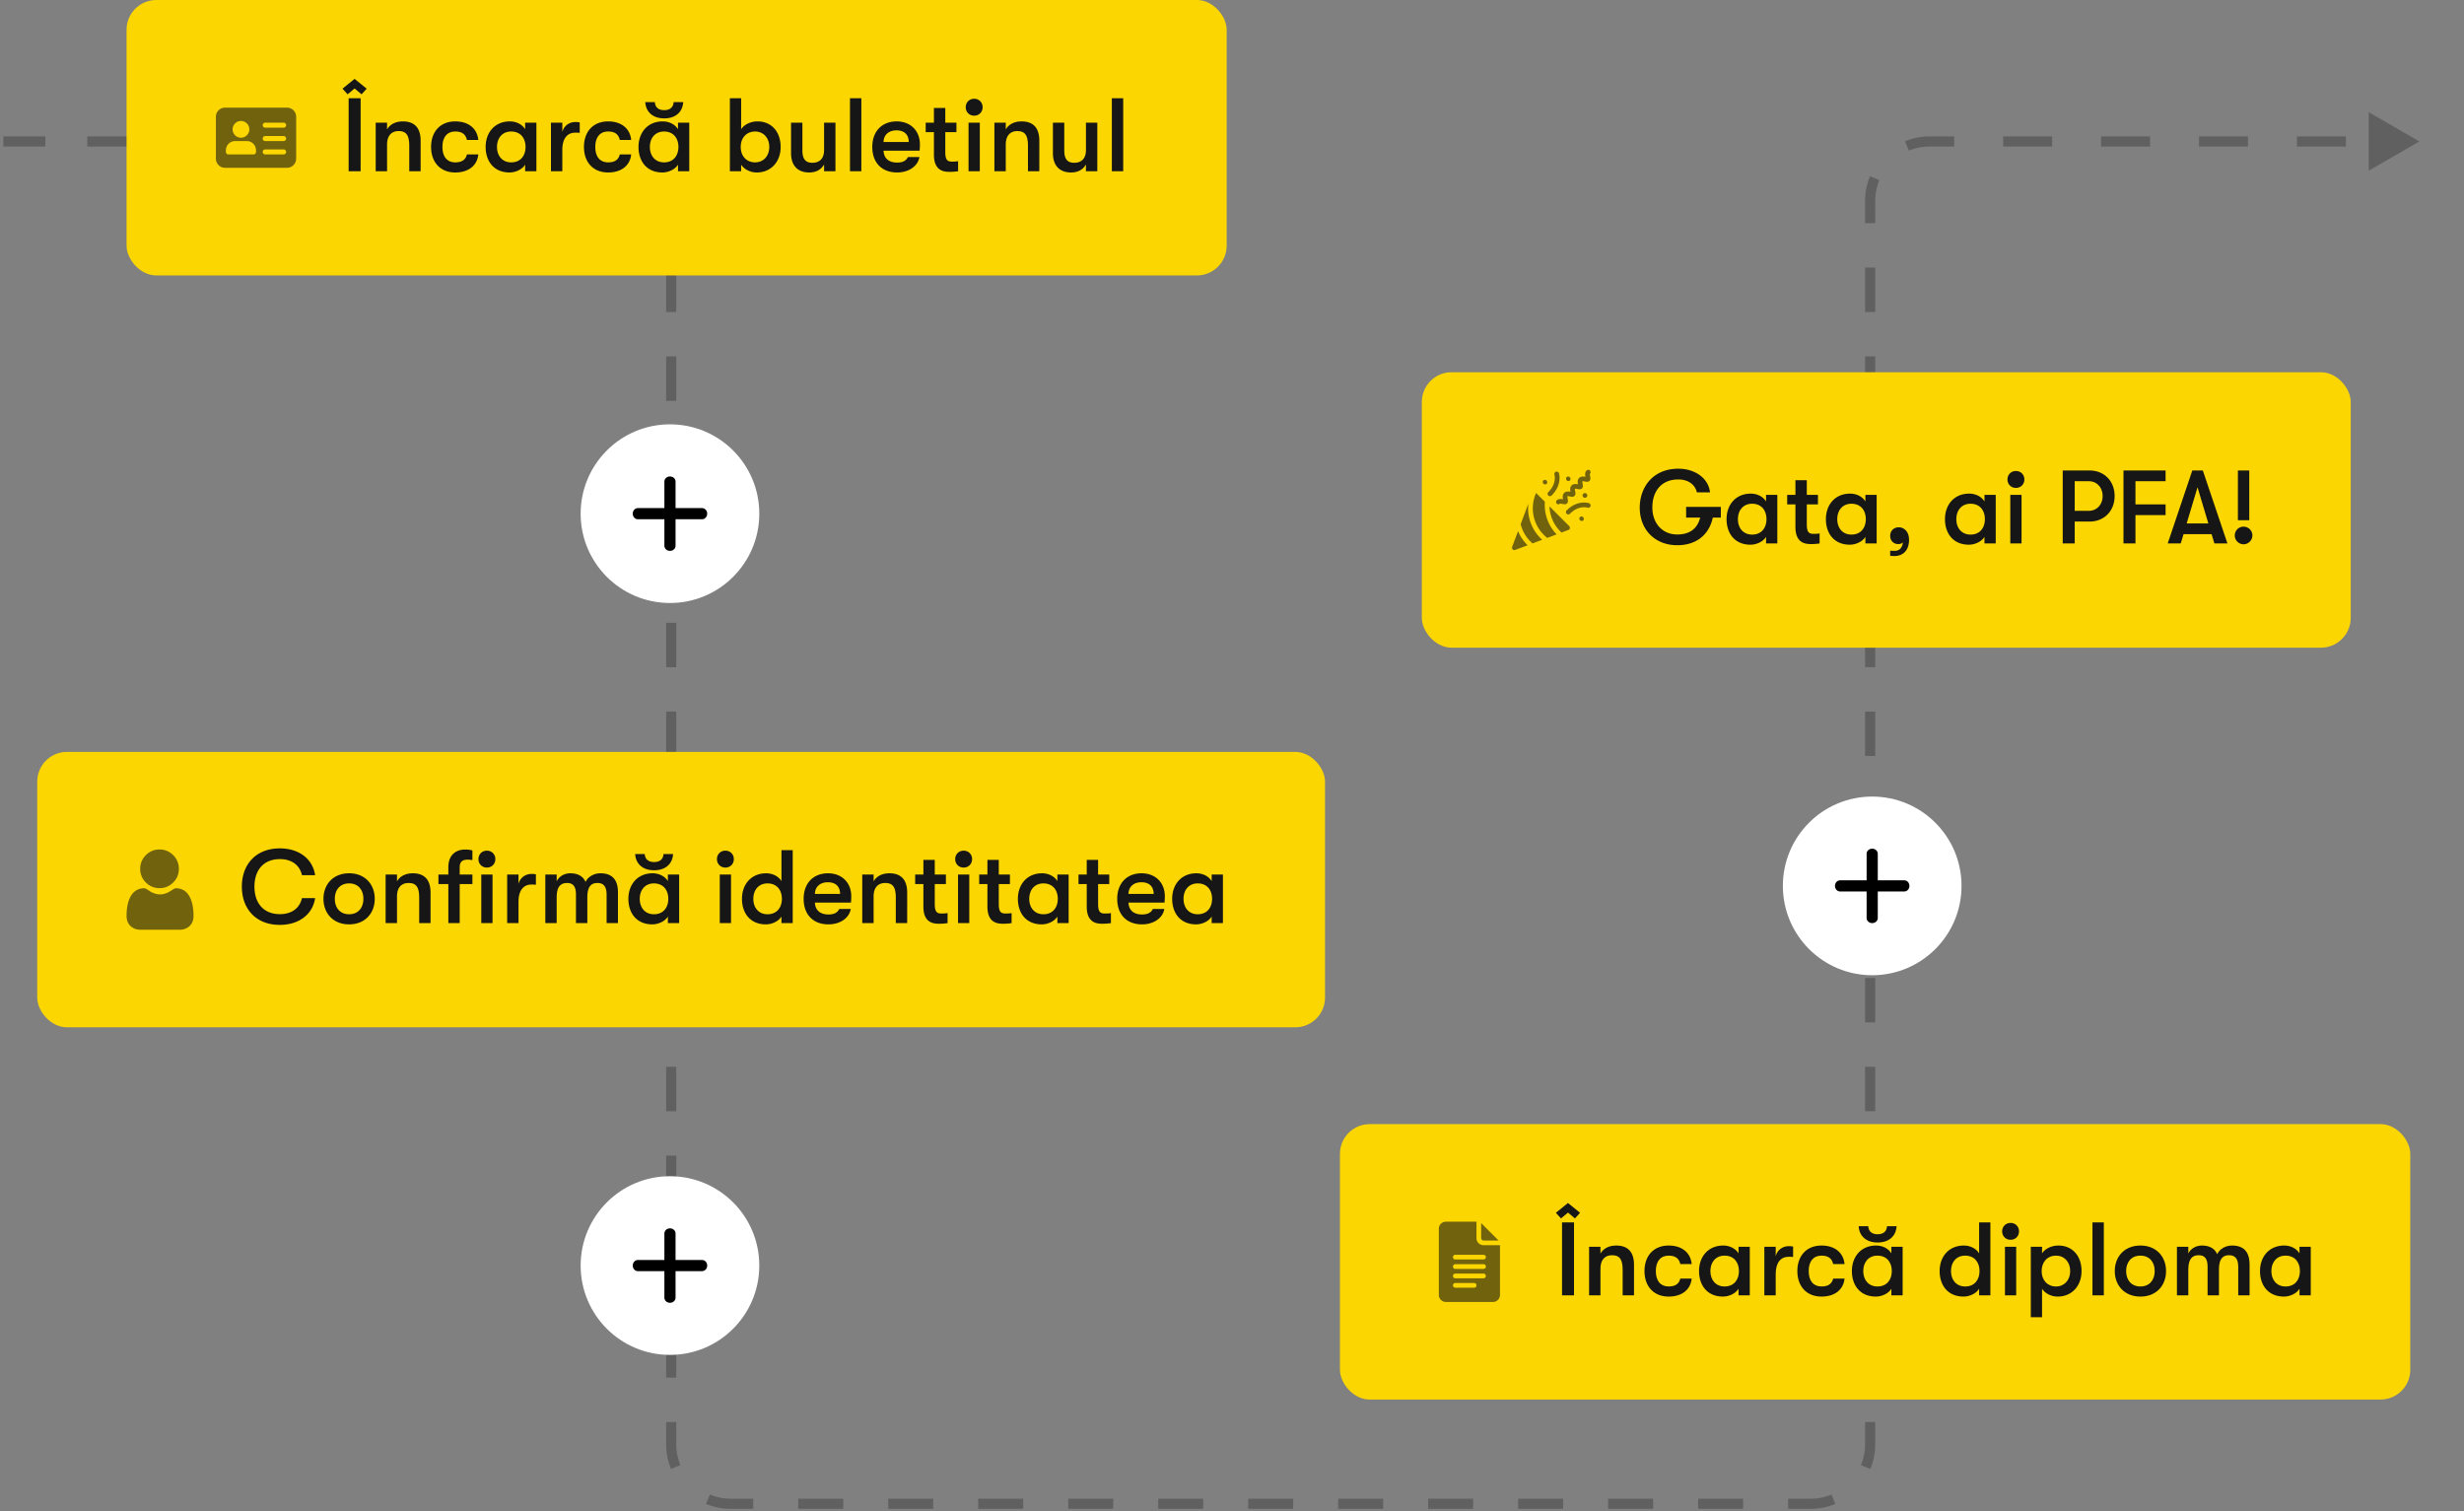
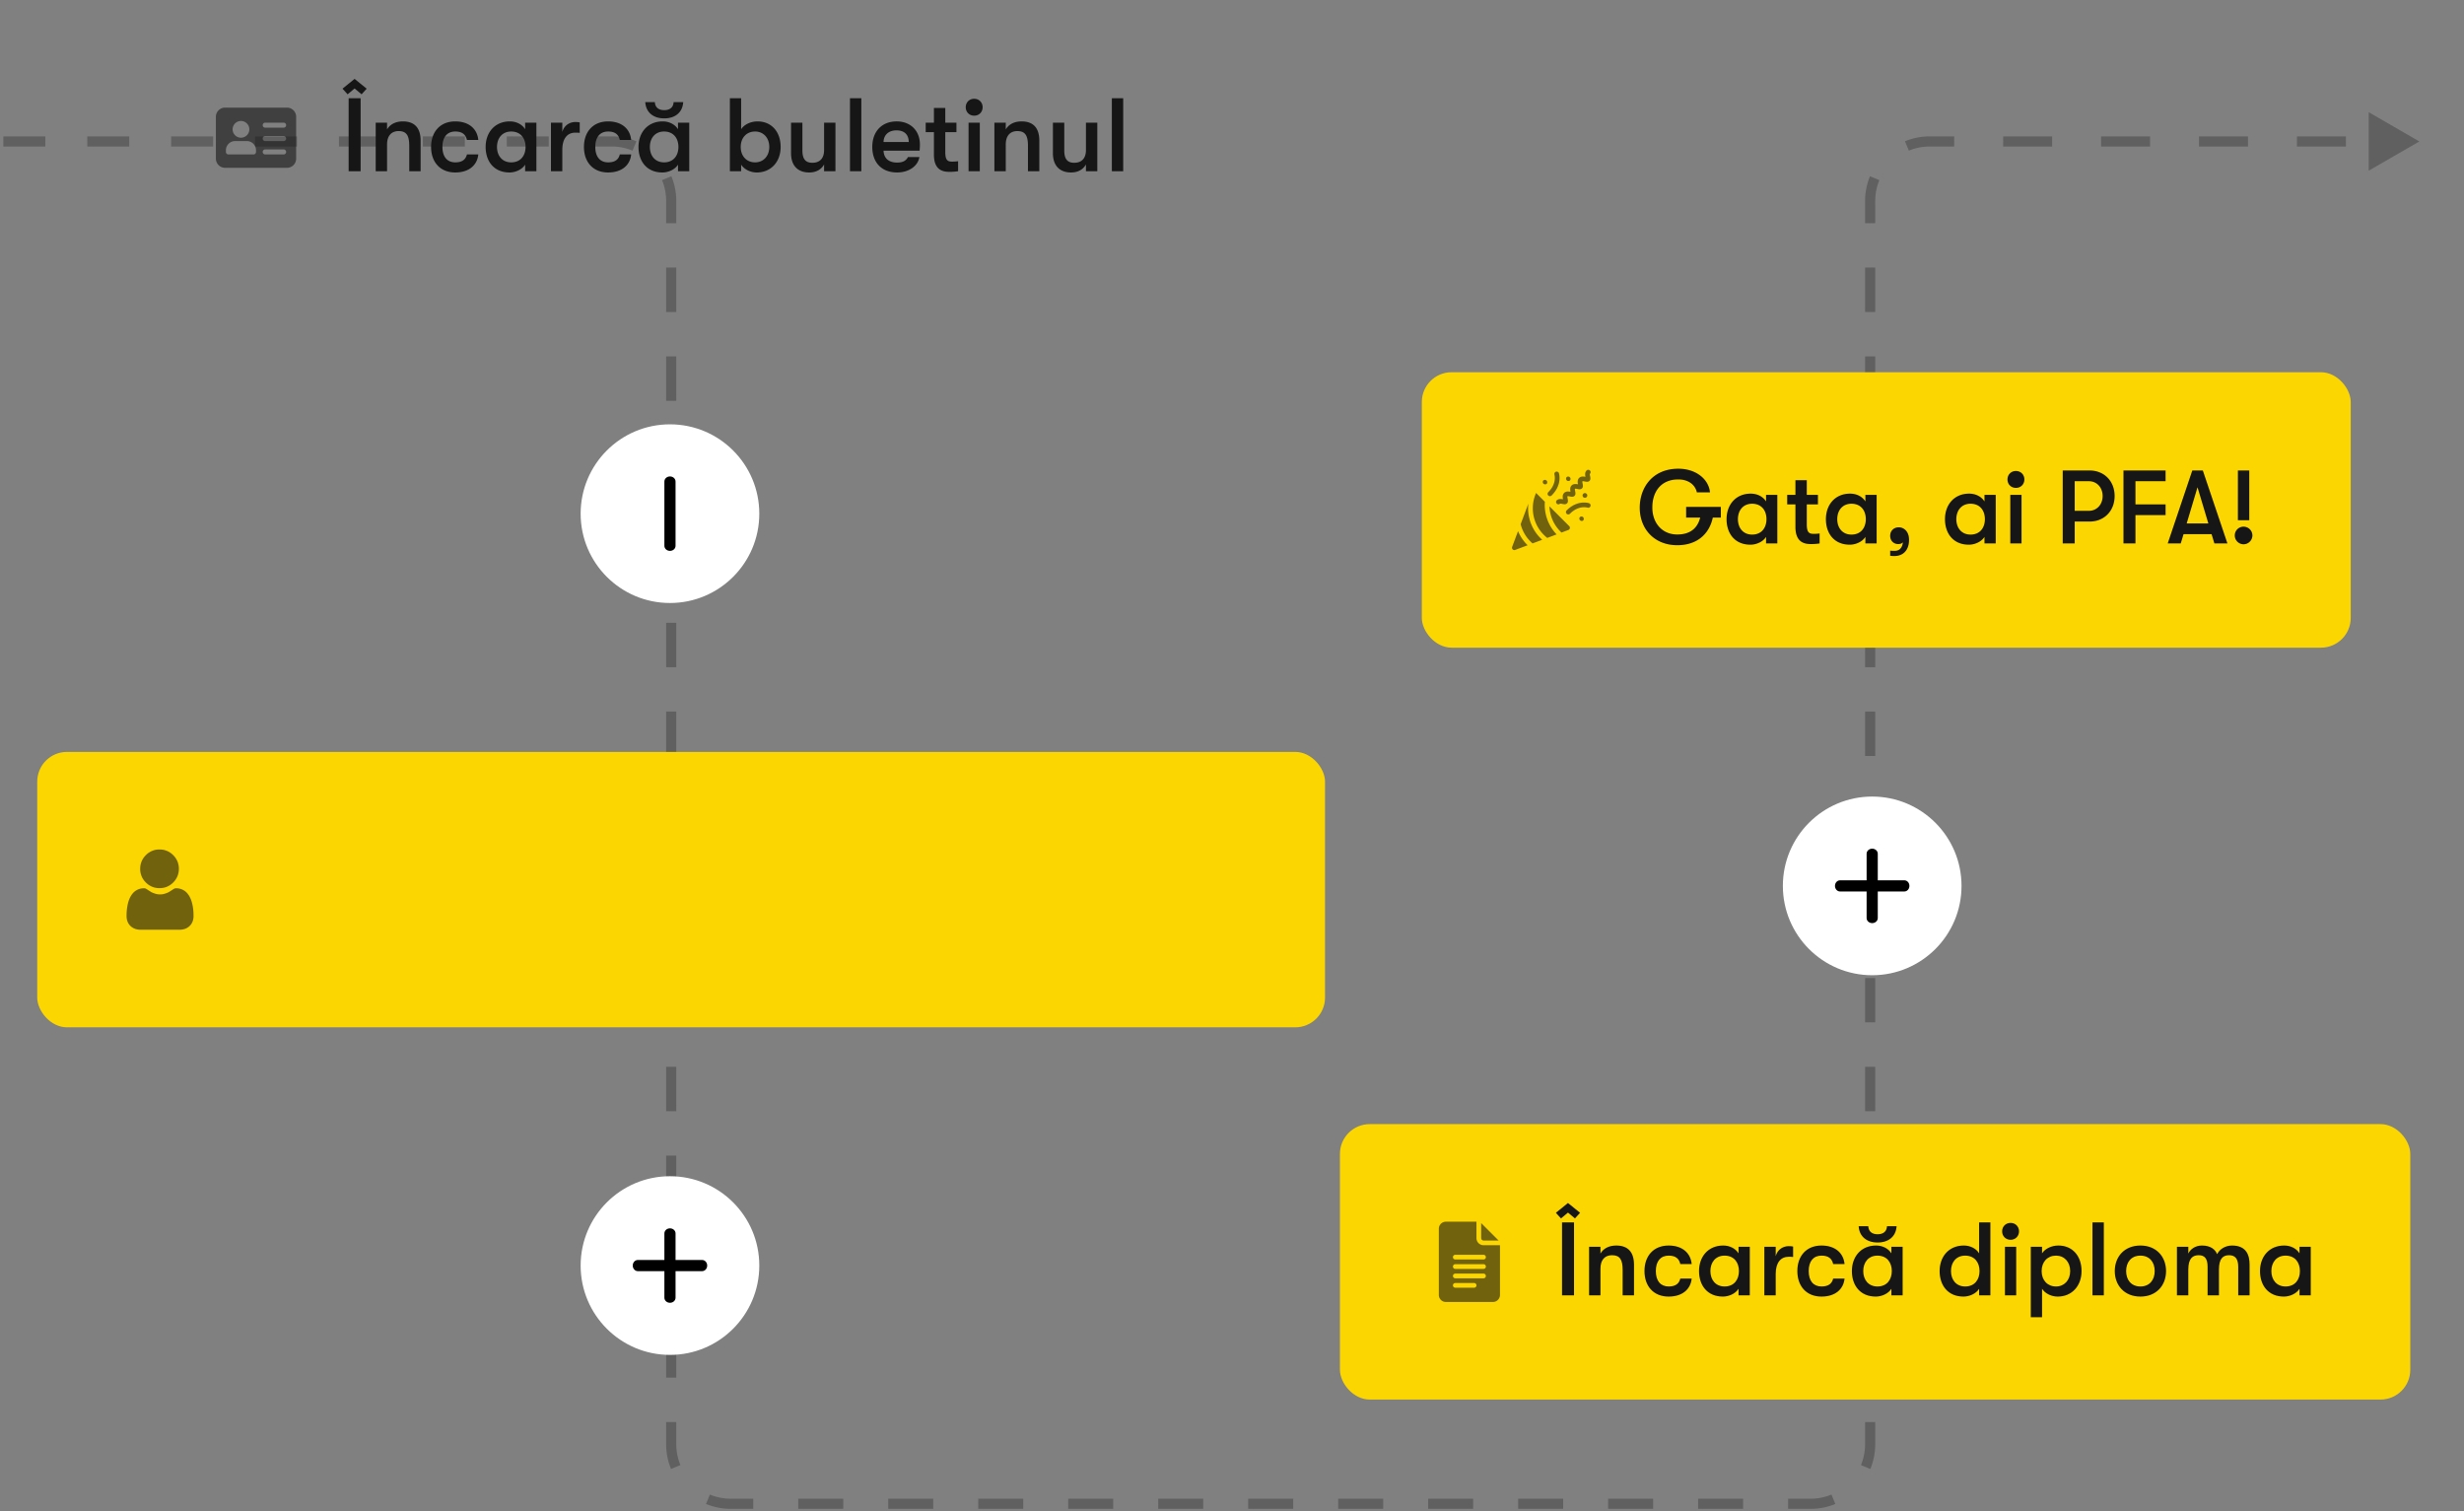
<svg xmlns="http://www.w3.org/2000/svg" width="331" height="203" viewBox="0 0 331 203" fill="none">
  <rect x="0" y="0" width="331" height="203" fill="#808080" stroke="none" />
  <g clip-path="url(#a)">
    <path opacity=".3" d="m325 19-6.8-3.926v7.852zm-333 .68h2.818v-1.36H-8zm8.453 0H6.09v-1.36H.453zm11.271 0h5.636v-1.36h-5.636zm11.27 0h5.636v-1.36h-5.635zm11.272 0H39.9v-1.36h-5.635zm11.27 0h5.636v-1.36h-5.635zm11.271 0h5.636v-1.36h-5.635zm11.271 0h5.636v-1.36h-5.636zm11.271 0h2.818v-1.36h-2.818zm2.818 0c.994 0 1.94.198 2.802.555l.52-1.256a8.7 8.7 0 0 0-3.322-.659zm6.765 4.518c.357.862.555 1.808.555 2.802h1.36a8.7 8.7 0 0 0-.659-3.323zM89.487 27v2.982h1.36V27zm0 8.946v5.965h1.36v-5.965zm0 11.929v5.964h1.36v-5.964zm0 11.929v5.964h1.36v-5.964zm0 11.928v5.964h1.36v-5.964zm0 11.929v5.964h1.36v-5.964zm0 11.928v5.965h1.36v-5.965zm0 11.929v5.964h1.36v-5.964zm0 11.928v5.965h1.36v-5.965zm0 11.929v5.964h1.36v-5.964zm0 11.929v5.964h1.36v-5.964zm0 11.928v5.964h1.36v-5.964zm0 11.929v5.964h1.36v-5.964zm0 11.928v5.965h1.36v-5.965zm0 11.929V194h1.36v-2.982zm0 2.982c0 1.176.234 2.298.659 3.323l1.256-.521a7.3 7.3 0 0 1-.555-2.802zm5.357 8.021a8.7 8.7 0 0 0 3.323.659v-1.36c-.994 0-1.94-.198-2.802-.555zm3.323.659h3.022v-1.36h-3.022zm9.066 0h6.044v-1.36h-6.044zm12.088 0h6.045v-1.36h-6.045zm12.089 0h6.044v-1.36h-6.044zm12.088 0h6.044v-1.36h-6.044zm12.088 0h6.044v-1.36h-6.044zm12.089 0h6.044v-1.36h-6.044zm12.088 0h6.044v-1.36h-6.044zm12.088 0h6.044v-1.36h-6.044zm12.088 0h6.045v-1.36h-6.045zm12.089 0h6.044v-1.36h-6.044zm12.088 0h6.044v-1.36h-6.044zm12.088 0h3.022v-1.36h-3.022zm3.022 0a8.7 8.7 0 0 0 3.323-.659l-.521-1.256a7.3 7.3 0 0 1-2.802.555zm8.022-5.357a8.7 8.7 0 0 0 .658-3.323h-1.36c0 .994-.197 1.94-.555 2.802zm.658-3.323v-2.982h-1.36V194zm0-8.946v-5.965h-1.36v5.965zm0-11.929v-5.964h-1.36v5.964zm0-11.929v-5.964h-1.36v5.964zm0-11.928v-5.964h-1.36v5.964zm0-11.929v-5.964h-1.36v5.964zm0-11.928v-5.965h-1.36v5.965zm0-11.929v-5.964h-1.36v5.964zm0-11.928v-5.965h-1.36v5.965zm0-11.929v-5.964h-1.36v5.964zm0-11.929v-5.964h-1.36v5.964zm0-11.928v-5.964h-1.36v5.964zm0-11.929v-5.964h-1.36v5.964zm0-11.928v-5.965h-1.36v5.965zm0-11.929V27h-1.36v2.982zm0-2.982c0-.994.198-1.94.556-2.802l-1.257-.52a8.7 8.7 0 0 0-.659 3.322zm4.519-6.765a7.3 7.3 0 0 1 2.801-.555v-1.36a8.7 8.7 0 0 0-3.322.659zm2.801-.555h3.289v-1.36h-3.289zm9.867 0h6.577v-1.36h-6.577zm13.154 0h6.578v-1.36h-6.578zm13.155 0h6.577v-1.36h-6.577zm13.155 0h6.577v-1.36h-6.577z" fill="#161616" />
    <rect x="5" y="101" width="172.998" height="37" rx="4" fill="#FBD600" />
    <path opacity=".6" fill-rule="evenodd" clip-rule="evenodd" d="M23.267 118.542a2.5 2.5 0 0 1-1.836.761 2.5 2.5 0 0 1-1.837-.761 2.5 2.5 0 0 1-.761-1.837c0-.713.256-1.331.761-1.836a2.5 2.5 0 0 1 1.837-.761c.713 0 1.331.256 1.836.761s.761 1.123.761 1.836-.256 1.332-.76 1.837m2.622 3.177q.065.365.087.681.021.31.022.637c0 .564-.18 1.019-.532 1.355-.349.332-.81.5-1.37.5h-5.194c-.56 0-1.022-.168-1.37-.5-.353-.336-.532-.792-.532-1.355q0-.326.022-.636.022-.318.087-.682.066-.367.167-.685a3.4 3.4 0 0 1 .282-.639q.184-.322.425-.554a1.9 1.9 0 0 1 .61-.383q.356-.141.779-.141c.11 0 .216.045.422.179q.193.126.44.284.213.136.568.25.348.113.697.113c.23 0 .465-.038.696-.113q.355-.114.569-.25l.44-.284c.205-.134.311-.179.422-.179q.422 0 .778.141.358.142.61.383.242.232.425.554.176.31.282.639c.067.21.124.441.168.685" fill="#161616" />
-     <path d="M37.584 124.238c-3.192 0-5.096-2.142-5.096-5.138s1.904-5.138 5.096-5.138c2.702 0 4.452 1.526 4.746 3.598h-1.764c-.308-1.33-1.344-2.156-2.968-2.156-2.17 0-3.416 1.456-3.416 3.696s1.246 3.696 3.416 3.696c1.624 0 2.66-.826 2.968-2.156h1.764c-.294 2.072-2.044 3.598-4.746 3.598m9.313-.07c-2.156 0-3.444-1.512-3.444-3.43s1.288-3.43 3.444-3.43 3.444 1.512 3.444 3.43-1.288 3.43-3.444 3.43m0-1.358c1.232 0 1.918-.882 1.918-2.072s-.686-2.072-1.918-2.072-1.918.882-1.918 2.072.686 2.072 1.918 2.072M53.33 124h-1.526v-6.524h1.526v.91c.406-.7 1.162-1.078 2.128-1.078 1.568 0 2.38.882 2.38 2.59V124h-1.526v-3.402c0-1.386-.364-1.988-1.428-1.988-.994 0-1.554.658-1.554 1.806zm6.897-6.524v-.952c0-2.1 1.526-2.408 2.212-2.408.476 0 .812.056 1.022.126v1.288c-.21-.014-.378-.056-.602-.056-.462 0-1.106.07-1.106 1.022v.98h1.708v1.274h-1.708V124h-1.526v-5.25h-1.33v-1.274zm5.18-3.206c.672 0 1.134.504 1.134 1.134s-.462 1.134-1.134 1.134-1.134-.504-1.134-1.134.462-1.134 1.134-1.134m.756 9.73h-1.512v-6.524h1.512zm3.491 0h-1.526v-6.524h1.526v1.26c.238-.924 1.022-1.344 1.736-1.344.238 0 .434.014.602.056v1.4c-.238-.028-.364-.028-.602-.028-1.078 0-1.736.812-1.736 2.296zm5.127 0h-1.526v-6.524h1.526v.91c.28-.602.966-1.078 1.82-1.078 1.19 0 1.778.518 2.058 1.162.308-.658 1.078-1.162 2.002-1.162 1.96 0 2.352 1.344 2.352 2.562V124h-1.526v-3.836c0-1.078-.42-1.554-1.218-1.554-.77 0-1.372.378-1.372 1.932V124h-1.526v-3.85c0-1.078-.392-1.54-1.19-1.54-.77 0-1.4.378-1.4 1.932zm13.09-7.098c-1.497 0-2.463-.826-2.547-2.184h1.288c.042.742.546 1.078 1.26 1.078s1.218-.336 1.26-1.078h1.288c-.084 1.358-1.05 2.184-2.548 2.184m-.251 7.266c-2.1 0-3.206-1.512-3.206-3.43s1.218-3.43 3.248-3.43c.868 0 1.652.392 2.058 1.05v-.882h1.512V124H89.72v-.882c-.406.658-1.302 1.05-2.1 1.05m.224-1.358c1.302 0 1.932-.952 1.932-2.072s-.63-2.072-1.932-2.072c-1.19 0-1.904.882-1.904 2.072s.714 2.072 1.904 2.072m9.601-6.272c-.672 0-1.134-.504-1.134-1.134s.462-1.134 1.134-1.134 1.134.504 1.134 1.134-.462 1.134-1.134 1.134m.756 7.462h-1.512v-6.524h1.512zm6.777-5.642V114.2h1.512v9.8h-1.512v-.882c-.406.658-1.302 1.05-2.1 1.05-2.1 0-3.206-1.512-3.206-3.43s1.218-3.43 3.248-3.43c.868 0 1.652.392 2.058 1.05m-1.876 4.452c1.302 0 1.932-.952 1.932-2.072s-.63-2.072-1.932-2.072c-1.19 0-1.904.882-1.904 2.072s.714 2.072 1.904 2.072m11.253-2.408c0 .266-.014.476-.042.84h-4.844c.042 1.036.714 1.596 1.82 1.596.756 0 1.204-.238 1.456-.742h1.54c-.196 1.218-1.428 2.072-2.996 2.072-2.058 0-3.332-1.316-3.332-3.43 0-2.086 1.288-3.43 3.276-3.43 1.862 0 3.122 1.26 3.122 3.094m-4.886-.322h3.388c-.014-1.008-.602-1.568-1.652-1.568-1.078 0-1.722.644-1.736 1.568m7.887 3.92h-1.526v-6.524h1.526v.91c.406-.7 1.162-1.078 2.128-1.078 1.568 0 2.38.882 2.38 2.59V124h-1.526v-3.402c0-1.386-.364-1.988-1.428-1.988-.994 0-1.554.658-1.554 1.806zm9.166-1.288c.238 0 .616-.028.77-.056V124a7.4 7.4 0 0 1-1.134.084c-.742 0-2.114-.098-2.114-2.296v-3.038h-1.106v-1.274h1.106v-1.974h1.526v1.974h1.498v1.274h-1.498v2.688c0 1.134.35 1.274.952 1.274m2.929-6.174c-.672 0-1.134-.504-1.134-1.134s.462-1.134 1.134-1.134 1.134.504 1.134 1.134-.462 1.134-1.134 1.134m.756 7.462h-1.512v-6.524h1.512zm4.915-1.288c.238 0 .616-.028.77-.056V124a7.4 7.4 0 0 1-1.134.084c-.742 0-2.114-.098-2.114-2.296v-3.038h-1.106v-1.274h1.106v-1.974h1.526v1.974h1.498v1.274h-1.498v2.688c0 1.134.35 1.274.952 1.274m4.82 1.456c-2.1 0-3.206-1.512-3.206-3.43s1.218-3.43 3.248-3.43c.868 0 1.652.392 2.058 1.05v-.882h1.512V124h-1.512v-.882c-.406.658-1.302 1.05-2.1 1.05m.224-1.358c1.302 0 1.932-.952 1.932-2.072s-.63-2.072-1.932-2.072c-1.19 0-1.904.882-1.904 2.072s.714 2.072 1.904 2.072m8.299-.098c.238 0 .616-.028.77-.056V124a7.4 7.4 0 0 1-1.134.084c-.742 0-2.114-.098-2.114-2.296v-3.038h-1.106v-1.274h1.106v-1.974h1.526v1.974h1.498v1.274h-1.498v2.688c0 1.134.35 1.274.952 1.274m8.013-2.31c0 .266-.014.476-.042.84h-4.844c.042 1.036.714 1.596 1.82 1.596.756 0 1.204-.238 1.456-.742h1.54c-.196 1.218-1.428 2.072-2.996 2.072-2.058 0-3.332-1.316-3.332-3.43 0-2.086 1.288-3.43 3.276-3.43 1.862 0 3.122 1.26 3.122 3.094m-4.886-.322h3.388c-.014-1.008-.602-1.568-1.652-1.568-1.078 0-1.722.644-1.736 1.568m9.077 4.088c-2.1 0-3.206-1.512-3.206-3.43s1.218-3.43 3.248-3.43c.868 0 1.652.392 2.058 1.05v-.882h1.512V124h-1.512v-.882c-.406.658-1.302 1.05-2.1 1.05m.224-1.358c1.302 0 1.932-.952 1.932-2.072s-.63-2.072-1.932-2.072c-1.19 0-1.904.882-1.904 2.072s.714 2.072 1.904 2.072" fill="#161616" />
-     <rect x="17" width="147.785" height="37" rx="4" fill="#FBD600" />
    <g opacity=".6" clip-path="url(#b)">
      <path d="M38.549 14.454h-8.313c-.682 0-1.236.554-1.236 1.236v5.617c0 .681.554 1.236 1.236 1.236h8.313c.682 0 1.236-.555 1.236-1.236V15.69c0-.682-.554-1.236-1.236-1.236m-6.179 1.797c.62 0 1.124.505 1.124 1.124s-.505 1.123-1.124 1.123-1.123-.504-1.123-1.123c0-.62.504-1.123 1.123-1.123m2.022 4.157c0 .186-.15.337-.337.337h-3.37a.337.337 0 0 1-.337-.337v-.225c0-.681.554-1.235 1.236-1.235h1.573c.681 0 1.235.554 1.235 1.235zm3.708.337h-2.472a.337.337 0 0 1 0-.674H38.1a.337.337 0 0 1 0 .674m0-1.797h-2.472a.337.337 0 0 1 0-.674H38.1a.337.337 0 0 1 0 .674m0-1.798h-2.472a.337.337 0 0 1 0-.674H38.1a.337.337 0 0 1 0 .674" fill="#161616" />
    </g>
    <path d="m49.257 11.912-.686.756-.938-.784-.938.784-.686-.756 1.624-1.316zM48.445 23h-1.61v-9.8h1.61zm3.551 0H50.47v-6.524h1.526v.91c.406-.7 1.162-1.078 2.128-1.078 1.568 0 2.38.882 2.38 2.59V23h-1.526v-3.402c0-1.386-.364-1.988-1.428-1.988-.994 0-1.554.658-1.554 1.806zm9.162.168c-2.03 0-3.248-1.4-3.248-3.43s1.218-3.43 3.248-3.43c1.82 0 2.954.994 3.094 2.492h-1.526c-.168-.742-.644-1.134-1.568-1.134-1.078 0-1.722.742-1.722 2.072s.644 2.072 1.722 2.072c.924 0 1.4-.378 1.568-1.064h1.526c-.14 1.456-1.274 2.422-3.094 2.422m7.286 0c-2.1 0-3.206-1.512-3.206-3.43s1.218-3.43 3.248-3.43c.868 0 1.652.392 2.058 1.05v-.882h1.512V23h-1.512v-.882c-.406.658-1.302 1.05-2.1 1.05m.224-1.358c1.302 0 1.932-.952 1.932-2.072s-.63-2.072-1.932-2.072c-1.19 0-1.904.882-1.904 2.072s.714 2.072 1.904 2.072M75.539 23h-1.526v-6.524h1.526v1.26c.238-.924 1.022-1.344 1.736-1.344.238 0 .434.014.602.056v1.4c-.238-.028-.364-.028-.602-.028-1.078 0-1.736.812-1.736 2.296zm6.154.168c-2.03 0-3.248-1.4-3.248-3.43s1.218-3.43 3.248-3.43c1.82 0 2.954.994 3.094 2.492h-1.526c-.168-.742-.644-1.134-1.568-1.134-1.078 0-1.722.742-1.722 2.072s.644 2.072 1.722 2.072c.924 0 1.4-.378 1.568-1.064h1.526c-.14 1.456-1.274 2.422-3.094 2.422m7.538-7.266c-1.498 0-2.464-.826-2.548-2.184h1.288c.042.742.546 1.078 1.26 1.078s1.218-.336 1.26-1.078h1.288c-.084 1.358-1.05 2.184-2.548 2.184m-.252 7.266c-2.1 0-3.206-1.512-3.206-3.43s1.218-3.43 3.248-3.43c.868 0 1.652.392 2.058 1.05v-.882h1.512V23H91.08v-.882c-.406.658-1.302 1.05-2.1 1.05m.224-1.358c1.302 0 1.932-.952 1.932-2.072s-.63-2.072-1.932-2.072c-1.19 0-1.904.882-1.904 2.072s.714 2.072 1.904 2.072m12.555-5.502c1.862 0 3.108 1.372 3.108 3.43 0 2.016-1.316 3.43-3.206 3.43-.868 0-1.694-.42-2.1-1.05V23h-1.512v-9.8h1.512v4.158c.406-.63 1.274-1.05 2.198-1.05m-.322 5.502c1.12 0 1.904-.854 1.904-2.072s-.784-2.072-1.904-2.072c-1.148 0-1.932.84-1.932 2.072s.784 2.072 1.932 2.072m7.25 1.358c-1.428 0-2.422-.84-2.422-2.59v-4.102h1.526V20.2c0 1.05.336 1.666 1.33 1.666 1.162 0 1.582-.77 1.582-1.708v-3.682h1.526V23h-1.526v-.91c-.392.7-1.078 1.078-2.016 1.078m7.021-.168h-1.526v-9.8h1.526zm7.869-3.598c0 .266-.014.476-.042.84h-4.844c.042 1.036.714 1.596 1.82 1.596.756 0 1.204-.238 1.456-.742h1.54c-.196 1.218-1.428 2.072-2.996 2.072-2.058 0-3.332-1.316-3.332-3.43 0-2.086 1.288-3.43 3.276-3.43 1.862 0 3.122 1.26 3.122 3.094m-4.886-.322h3.388c-.014-1.008-.602-1.568-1.652-1.568-1.078 0-1.722.644-1.736 1.568m9.246 2.632c.238 0 .616-.028.77-.056V23a7.4 7.4 0 0 1-1.134.084c-.742 0-2.114-.098-2.114-2.296V17.75h-1.106v-1.274h1.106v-1.974h1.526v1.974h1.498v1.274h-1.498v2.688c0 1.134.35 1.274.952 1.274m2.929-6.174c-.672 0-1.134-.504-1.134-1.134s.462-1.134 1.134-1.134 1.134.504 1.134 1.134-.462 1.134-1.134 1.134m.756 7.462h-1.512v-6.524h1.512zm3.487 0h-1.526v-6.524h1.526v.91c.406-.7 1.162-1.078 2.128-1.078 1.568 0 2.38.882 2.38 2.59V23h-1.526v-3.402c0-1.386-.364-1.988-1.428-1.988-.994 0-1.554.658-1.554 1.806zm8.755.168c-1.428 0-2.422-.84-2.422-2.59v-4.102h1.526V20.2c0 1.05.336 1.666 1.33 1.666 1.162 0 1.582-.77 1.582-1.708v-3.682h1.526V23h-1.526v-.91c-.392.7-1.078 1.078-2.016 1.078m7.022-.168h-1.526v-9.8h1.526z" fill="#161616" />
    <rect x="191" y="50" width="124.785" height="37" rx="4" fill="#FBD600" />
    <g opacity=".6" clip-path="url(#c)" fill="#161616">
      <path d="m205.31 67.655-1.035 2.76a5 5 0 0 0 1.598 2.58l1.298-.487a5.69 5.69 0 0 1-1.861-4.853m-1.385 3.694-.793 2.114a.316.316 0 0 0 .407.407l1.673-.627a5.7 5.7 0 0 1-1.287-1.894" />
      <path d="m207.528 67.4-1.179-1.18a5.046 5.046 0 0 0 1.502 6.036l1.258-.472a5.7 5.7 0 0 1-1.581-4.384m.617.615a5.04 5.04 0 0 0 1.62 3.52l.922-.346a.316.316 0 0 0 .113-.519zm2.307.995a.316.316 0 0 0 .447 0c1.188-1.19 2.346-.822 2.357-.818a.316.316 0 1 0 .2-.6c-.062-.02-1.542-.491-3.004.97a.317.317 0 0 0 0 .447m-2.01-2.459c1.461-1.462.99-2.943.97-3.005a.317.317 0 0 0-.6.2c.004.012.372 1.169-.817 2.358a.316.316 0 1 0 .447.446m.67.672a.317.317 0 0 0 .445.449c.163-.081.67.224.951-.058.279-.278-.017-.775.057-.949.174-.074.67.222.949-.056.278-.279-.018-.775.056-.949.175-.074.67.222.949-.056.279-.279-.017-.775.057-.95.173-.073.67.222.948-.056.282-.281-.023-.789.058-.951a.316.316 0 0 0-.449-.445c-.249.249-.2.6-.153.852-.251-.047-.603-.096-.852.153-.249.25-.2.6-.153.852-.252-.047-.603-.096-.852.154-.249.249-.201.6-.154.852-.251-.047-.603-.096-.852.153s-.2.6-.153.852c-.251-.047-.603-.096-.852.153m1.787-2.681a.317.317 0 0 0-.447-.447.317.317 0 0 0 .447.447m2.011 2.328a.316.316 0 1 0 0-.632.316.316 0 0 0 0 .632m-.671 2.588a.317.317 0 0 0 .447.447.317.317 0 0 0-.447-.447m-4.467-4.469a.317.317 0 0 0-.447-.447.317.317 0 0 0 .447.447" />
    </g>
    <path d="M226.505 68.086h4.662v1.442h-1.078c-.49 2.268-2.17 3.71-4.774 3.71-3.094 0-5.054-2.198-5.04-5.068.014-2.73 1.764-5.208 5.18-5.208 2.394 0 4.088 1.414 4.256 3.178h-1.764c-.21-.98-1.092-1.736-2.492-1.736-2.394 0-3.5 1.736-3.486 3.766-.014 2.03 1.274 3.626 3.346 3.626 1.61 0 2.688-.728 3.08-2.268h-1.89zm8.638 5.082c-2.1 0-3.206-1.512-3.206-3.43s1.218-3.43 3.248-3.43c.868 0 1.652.392 2.058 1.05v-.882h1.512V73h-1.512v-.882c-.406.658-1.302 1.05-2.1 1.05m.224-1.358c1.302 0 1.932-.952 1.932-2.072s-.63-2.072-1.932-2.072c-1.19 0-1.904.882-1.904 2.072s.714 2.072 1.904 2.072m8.299-.098c.238 0 .616-.028.77-.056V73a7.4 7.4 0 0 1-1.134.084c-.742 0-2.114-.098-2.114-2.296V67.75h-1.106v-1.274h1.106v-1.974h1.526v1.974h1.498v1.274h-1.498v2.688c0 1.134.35 1.274.952 1.274m4.821 1.456c-2.1 0-3.206-1.512-3.206-3.43s1.218-3.43 3.248-3.43c.868 0 1.652.392 2.058 1.05v-.882h1.512V73h-1.512v-.882c-.406.658-1.302 1.05-2.1 1.05m.224-1.358c1.302 0 1.932-.952 1.932-2.072s-.63-2.072-1.932-2.072c-1.19 0-1.904.882-1.904 2.072s.714 2.072 1.904 2.072m5.751 2.884c-.182 0-.406-.014-.546-.042v-.686c.21.028.308.028.616.028.35 0 .616-.126.784-.336.182-.21.28-.504.308-.812-.154.182-.406.238-.63.238-.588 0-1.078-.42-1.078-1.106s.49-1.148 1.162-1.148c.588 0 1.372.462 1.372 1.694s-.658 2.17-1.988 2.17m10.021-1.526c-2.1 0-3.206-1.512-3.206-3.43s1.218-3.43 3.248-3.43c.868 0 1.652.392 2.058 1.05v-.882h1.512V73h-1.512v-.882c-.406.658-1.302 1.05-2.1 1.05m.224-1.358c1.302 0 1.932-.952 1.932-2.072s-.63-2.072-1.932-2.072c-1.19 0-1.904.882-1.904 2.072s.714 2.072 1.904 2.072m6.101-6.272c-.672 0-1.134-.504-1.134-1.134s.462-1.134 1.134-1.134 1.134.504 1.134 1.134-.462 1.134-1.134 1.134m.756 7.462h-1.512v-6.524h1.512zm5.531-9.8h3.612c1.96 0 3.36 1.428 3.36 3.43s-1.4 3.43-3.36 3.43h-2.002V73h-1.61zm1.61 5.418h1.904c1.064 0 1.848-.84 1.848-1.988s-.784-1.988-1.848-1.988h-1.904zM286.867 73h-1.61v-9.8h5.656v1.442h-4.046v3.108h4.046v1.442h-4.046zm12.353 0h-1.75l-.378-1.246h-3.766L292.948 73h-1.75l3.304-9.8h1.414zm-4.018-7.546-1.456 4.858h2.912zm6.952 4.424h-1.526V63.2h1.526zm-.77 3.234a1.186 1.186 0 0 1-1.176-1.19c0-.644.518-1.176 1.176-1.176s1.19.532 1.19 1.176-.532 1.19-1.19 1.19" fill="#161616" />
    <rect x="180" y="151" width="143.785" height="37" rx="4" fill="#FBD600" />
    <g opacity=".6" clip-path="url(#d)" fill="#161616">
      <path d="M194.233 174.892h6.319a.95.95 0 0 0 .948-.948v-6.677h-2.212a.95.95 0 0 1-.948-.948v-2.212h-4.107a.95.95 0 0 0-.948.948v8.889c0 .523.425.948.948.948m1.264-6.34h3.791a.315.315 0 1 1 0 .632h-3.791a.316.316 0 0 1 0-.632m0 1.264h3.791a.315.315 0 1 1 0 .632h-3.791a.316.316 0 0 1 0-.632m0 1.264h3.791a.315.315 0 1 1 0 .631h-3.791a.315.315 0 1 1 0-.631m0 1.263h2.528a.316.316 0 0 1 0 .632h-2.528a.315.315 0 1 1 0-.632" />
      <path d="M199.288 166.635h2.026l-2.342-2.342v2.027c0 .174.141.315.316.315" />
    </g>
    <path d="m212.257 162.912-.686.756-.938-.784-.938.784-.686-.756 1.624-1.316zM211.445 174h-1.61v-9.8h1.61zm3.551 0h-1.526v-6.524h1.526v.91c.406-.7 1.162-1.078 2.128-1.078 1.568 0 2.38.882 2.38 2.59V174h-1.526v-3.402c0-1.386-.364-1.988-1.428-1.988-.994 0-1.554.658-1.554 1.806zm9.162.168c-2.03 0-3.248-1.4-3.248-3.43s1.218-3.43 3.248-3.43c1.82 0 2.954.994 3.094 2.492h-1.526c-.168-.742-.644-1.134-1.568-1.134-1.078 0-1.722.742-1.722 2.072s.644 2.072 1.722 2.072c.924 0 1.4-.378 1.568-1.064h1.526c-.14 1.456-1.274 2.422-3.094 2.422m7.286 0c-2.1 0-3.206-1.512-3.206-3.43s1.218-3.43 3.248-3.43c.868 0 1.652.392 2.058 1.05v-.882h1.512V174h-1.512v-.882c-.406.658-1.302 1.05-2.1 1.05m.224-1.358c1.302 0 1.932-.952 1.932-2.072s-.63-2.072-1.932-2.072c-1.19 0-1.904.882-1.904 2.072s.714 2.072 1.904 2.072m6.871 1.19h-1.526v-6.524h1.526v1.26c.238-.924 1.022-1.344 1.736-1.344.238 0 .434.014.602.056v1.4c-.238-.028-.364-.028-.602-.028-1.078 0-1.736.812-1.736 2.296zm6.154.168c-2.03 0-3.248-1.4-3.248-3.43s1.218-3.43 3.248-3.43c1.82 0 2.954.994 3.094 2.492h-1.526c-.168-.742-.644-1.134-1.568-1.134-1.078 0-1.722.742-1.722 2.072s.644 2.072 1.722 2.072c.924 0 1.4-.378 1.568-1.064h1.526c-.14 1.456-1.274 2.422-3.094 2.422m7.538-7.266c-1.498 0-2.464-.826-2.548-2.184h1.288c.042.742.546 1.078 1.26 1.078s1.218-.336 1.26-1.078h1.288c-.084 1.358-1.05 2.184-2.548 2.184m-.252 7.266c-2.1 0-3.206-1.512-3.206-3.43s1.218-3.43 3.248-3.43c.868 0 1.652.392 2.058 1.05v-.882h1.512V174h-1.512v-.882c-.406.658-1.302 1.05-2.1 1.05m.224-1.358c1.302 0 1.932-.952 1.932-2.072s-.63-2.072-1.932-2.072c-1.19 0-1.904.882-1.904 2.072s.714 2.072 1.904 2.072m13.661-4.452V164.2h1.512v9.8h-1.512v-.882c-.406.658-1.302 1.05-2.1 1.05-2.1 0-3.206-1.512-3.206-3.43s1.218-3.43 3.248-3.43c.868 0 1.652.392 2.058 1.05m-1.876 4.452c1.302 0 1.932-.952 1.932-2.072s-.63-2.072-1.932-2.072c-1.19 0-1.904.882-1.904 2.072s.714 2.072 1.904 2.072m6.102-6.272c-.672 0-1.134-.504-1.134-1.134s.462-1.134 1.134-1.134 1.134.504 1.134 1.134-.462 1.134-1.134 1.134m.756 7.462h-1.512v-6.524h1.512zm5.67-6.692c1.862 0 3.108 1.372 3.108 3.43 0 2.016-1.316 3.43-3.206 3.43-.868 0-1.694-.42-2.1-1.05v3.822h-1.512v-9.464h1.512v.882c.406-.63 1.274-1.05 2.198-1.05m-.322 5.502c1.12 0 1.904-.854 1.904-2.072s-.784-2.072-1.904-2.072c-1.148 0-1.932.84-1.932 2.072s.784 2.072 1.932 2.072m6.423 1.19h-1.526v-9.8h1.526zm4.915.168c-2.156 0-3.444-1.512-3.444-3.43s1.288-3.43 3.444-3.43 3.444 1.512 3.444 3.43-1.288 3.43-3.444 3.43m0-1.358c1.232 0 1.918-.882 1.918-2.072s-.686-2.072-1.918-2.072-1.918.882-1.918 2.072.686 2.072 1.918 2.072m6.433 1.19h-1.526v-6.524h1.526v.91c.28-.602.966-1.078 1.82-1.078 1.19 0 1.778.518 2.058 1.162.308-.658 1.078-1.162 2.002-1.162 1.96 0 2.352 1.344 2.352 2.562V174h-1.526v-3.836c0-1.078-.42-1.554-1.218-1.554-.77 0-1.372.378-1.372 1.932V174h-1.526v-3.85c0-1.078-.392-1.54-1.19-1.54-.77 0-1.4.378-1.4 1.932zm12.838.168c-2.1 0-3.206-1.512-3.206-3.43s1.218-3.43 3.248-3.43c.868 0 1.652.392 2.058 1.05v-.882h1.512V174h-1.512v-.882c-.406.658-1.302 1.05-2.1 1.05m.224-1.358c1.302 0 1.932-.952 1.932-2.072s-.63-2.072-1.932-2.072c-1.19 0-1.904.882-1.904 2.072s.714 2.072 1.904 2.072" fill="#161616" />
    <circle cx="251.5" cy="119" r="12" fill="#fff" />
    <path d="M251.5 124c-.414 0-.75-.304-.75-.679v-8.642c0-.375.336-.679.75-.679s.75.304.75.679v8.642c0 .375-.336.679-.75.679" fill="#000" />
    <path d="M255.821 119.75h-8.642c-.375 0-.679-.336-.679-.75s.304-.75.679-.75h8.642c.375 0 .679.336.679.75s-.304.75-.679.75" fill="#000" />
    <circle cx="90" cy="69" r="12" fill="#fff" />
    <path d="M90 74c-.414 0-.75-.304-.75-.68v-8.64c0-.376.336-.68.75-.68s.75.304.75.68v8.64c0 .376-.336.68-.75.68" fill="#000" />
-     <path d="M94.32 69.75h-8.64c-.376 0-.68-.336-.68-.75s.304-.75.68-.75h8.64c.376 0 .68.336.68.75s-.304.75-.68.75" fill="#000" />
    <circle cx="90" cy="170" r="12" fill="#fff" />
    <path d="M90 175c-.414 0-.75-.304-.75-.679v-8.642c0-.375.336-.679.75-.679s.75.304.75.679v8.642c0 .375-.336.679-.75.679" fill="#000" />
    <path d="M94.32 170.75h-8.64c-.376 0-.68-.336-.68-.75s.304-.75.68-.75h8.64c.376 0 .68.336.68.75s-.304.75-.68.75" fill="#000" />
  </g>
  <defs>
    <clipPath id="a">
      <path fill="#fff" d="M0 0h331v203H0z" />
    </clipPath>
    <clipPath id="b">
      <path fill="#fff" d="M29 13.107h10.785v10.785H29z" />
    </clipPath>
    <clipPath id="c">
      <path fill="#fff" d="M203 63.107h10.785v10.785H203z" />
    </clipPath>
    <clipPath id="d">
      <path fill="#fff" d="M192 164.107h10.785v10.785H192z" />
    </clipPath>
  </defs>
</svg>